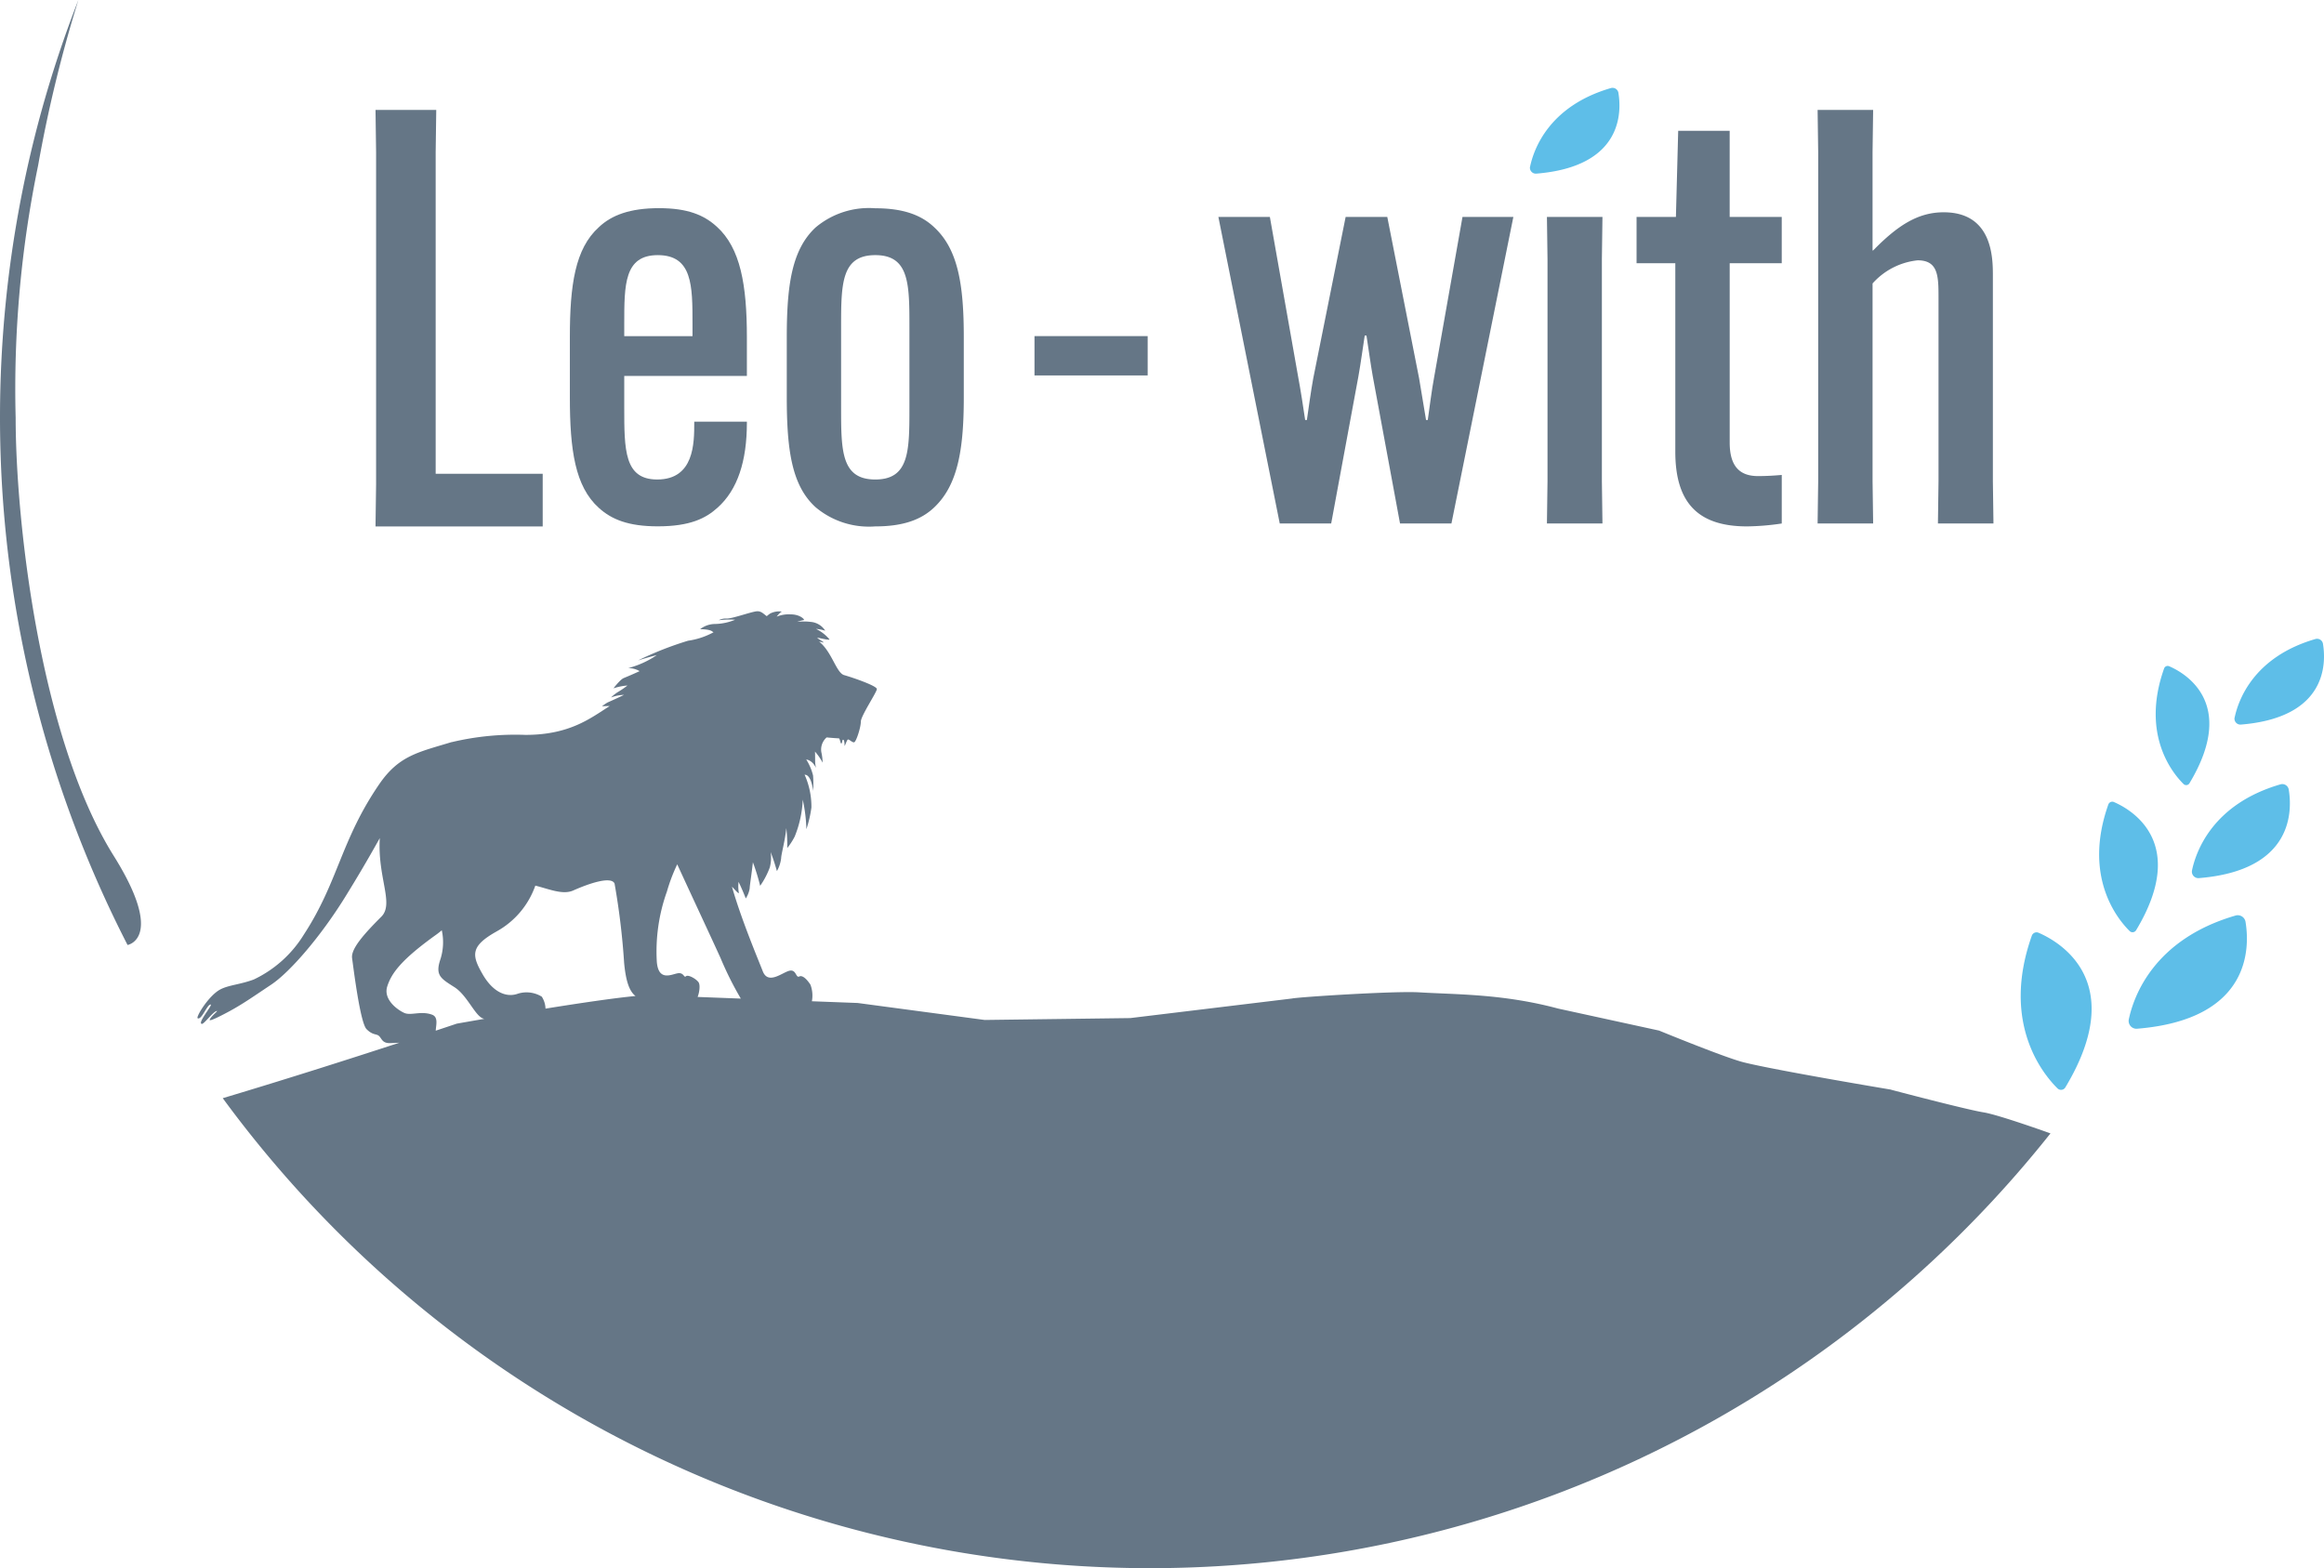
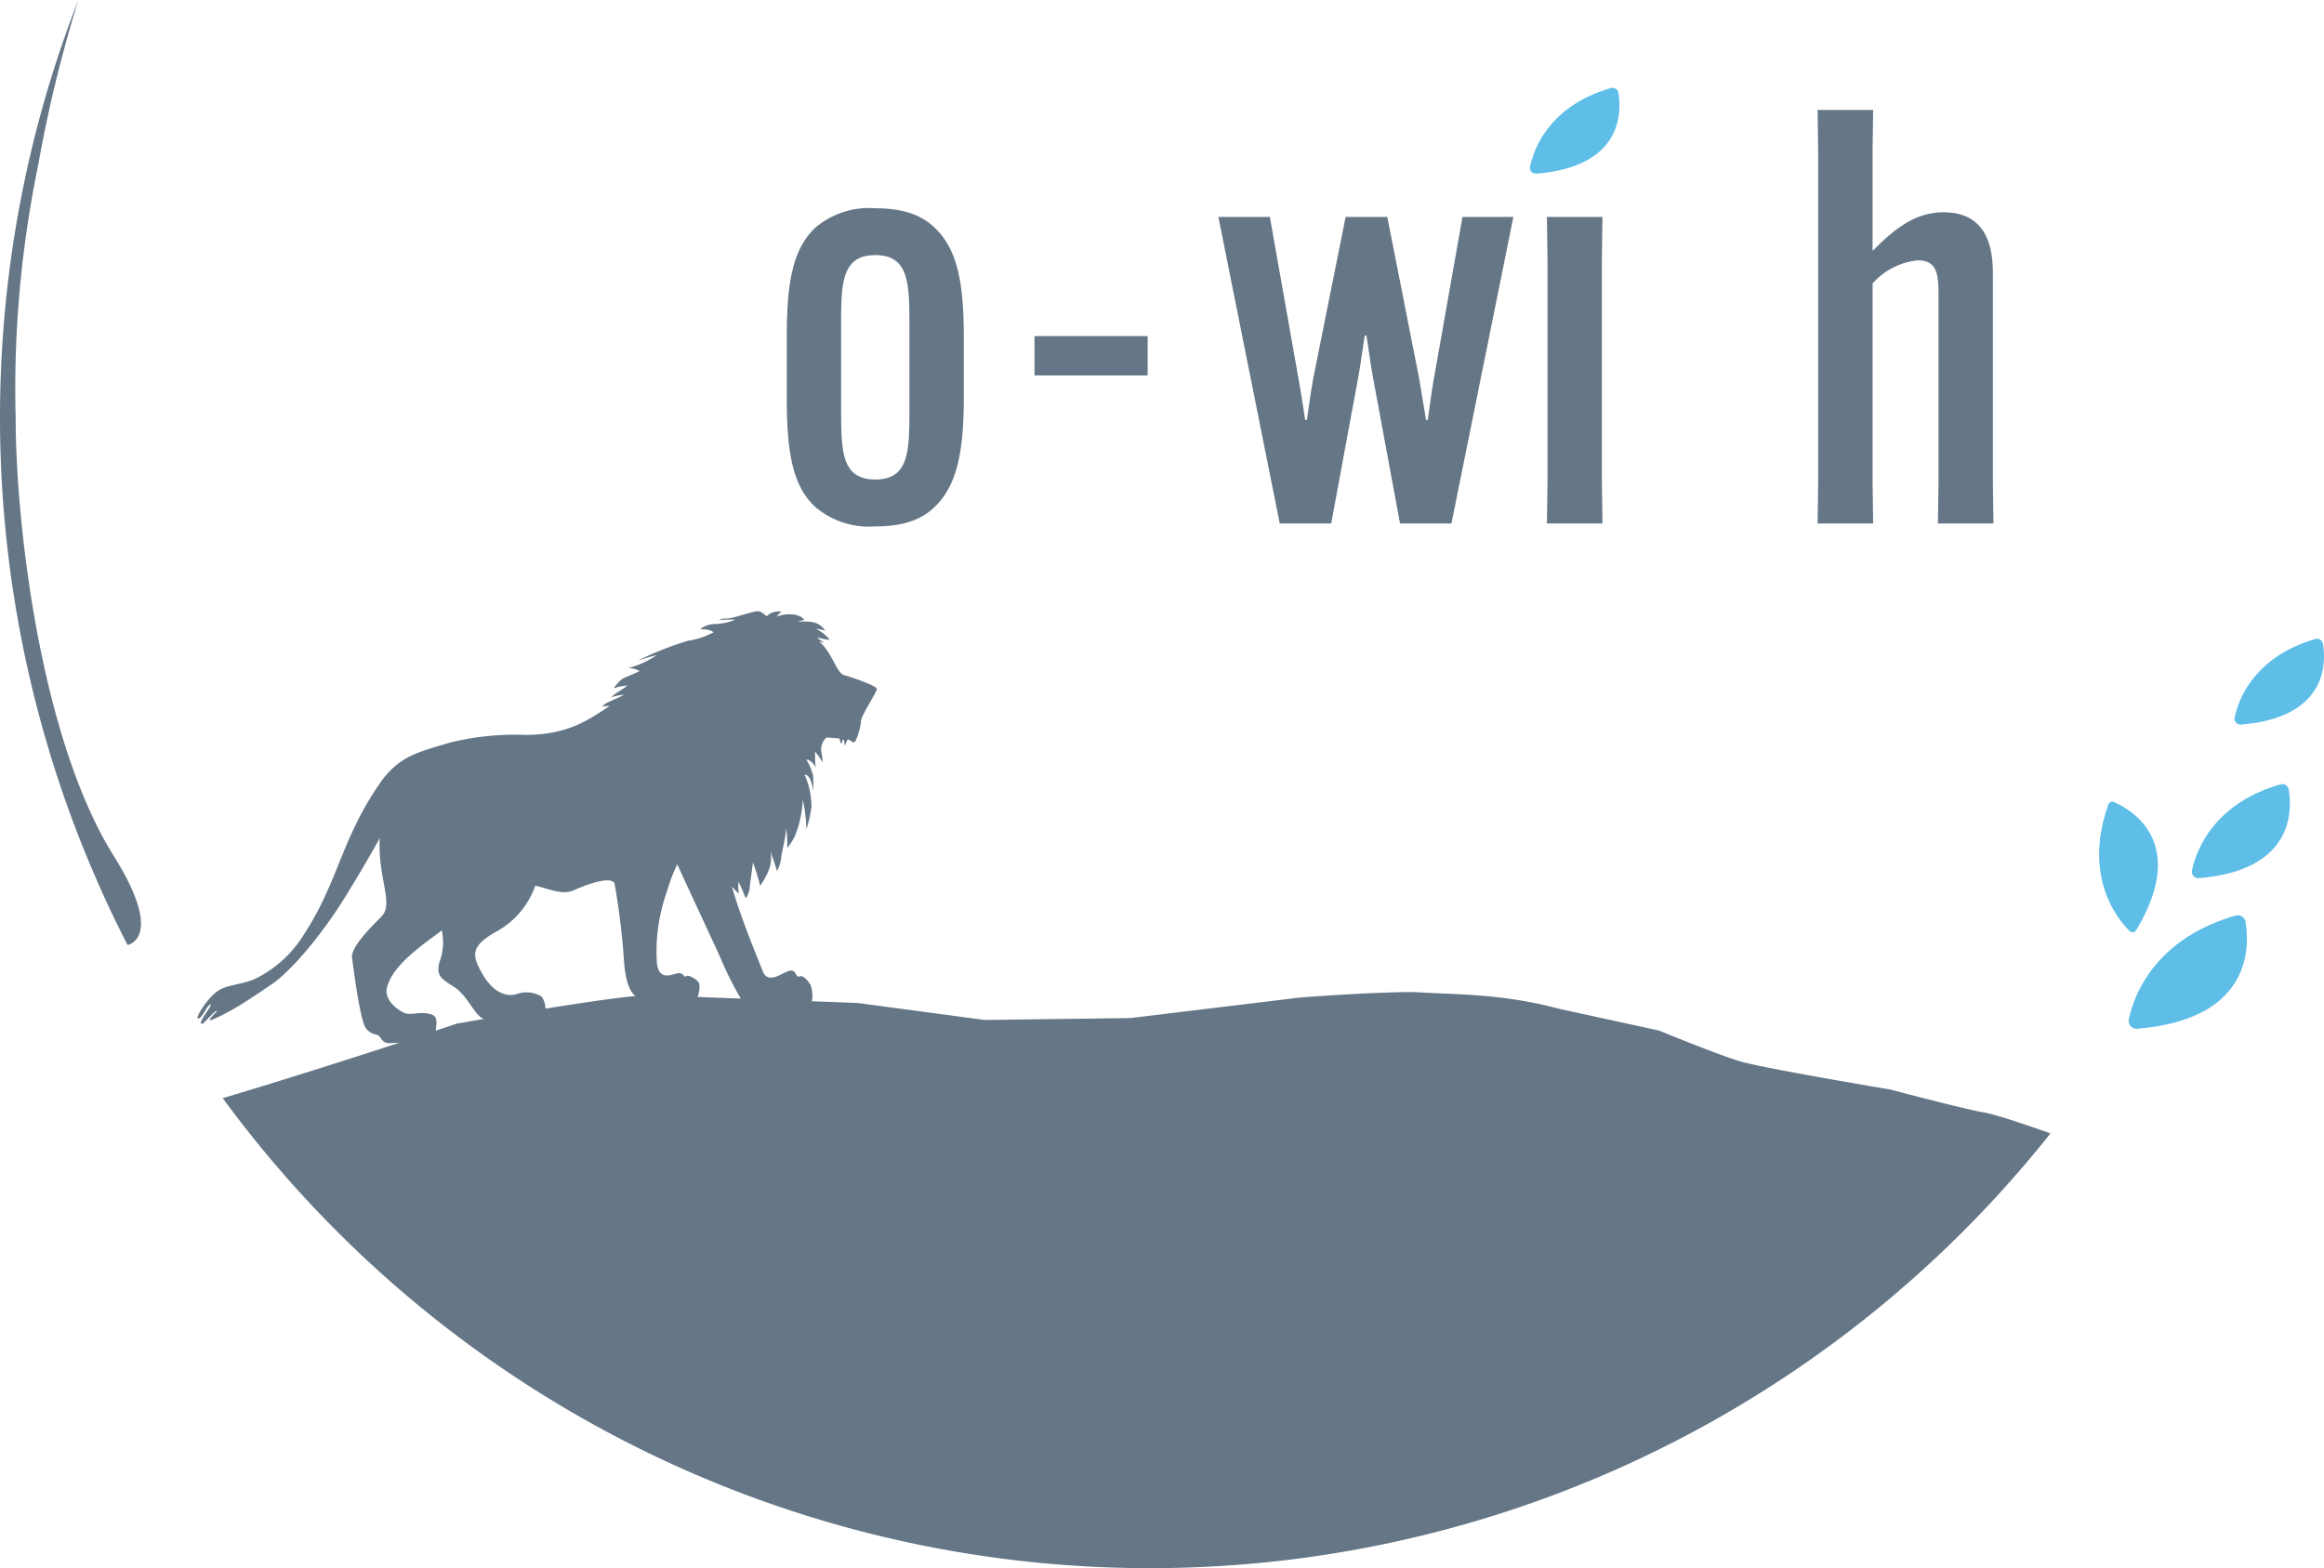
<svg xmlns="http://www.w3.org/2000/svg" id="_編集モード" width="203.94" height="137.625" viewBox="0 0 203.94 137.625">
  <path id="パス_1678" data-name="パス 1678" d="M11.194,82.94a101.342,101.342,0,0,1-8.731-68.5A100.15,100.15,0,0,1,6.878,0,118.286,118.286,0,0,0,3.344,14.527a96.918,96.918,0,0,0-1.97,22.133c0,9.123,2.136,28.116,8.6,38.446,4.556,7.278,1.218,7.833,1.218,7.833Z" fill="#657686" />
  <path id="パス_1679" data-name="パス 1679" d="M90.364,48c.424-2.021,2.187-7.034,9.371-9.121a.691.691,0,0,1,.87.534c.37,2.181.574,8.578-9.51,9.4A.686.686,0,0,1,90.364,48Z" transform="translate(96.445 41.475)" fill="#5ebee8" />
-   <path id="パス_1680" data-name="パス 1680" d="M89.016,53.294c-1.261-1.235-5-5.722-2.274-13.412a.442.442,0,0,1,.577-.272c1.733.742,8.007,4.2,2.371,13.573A.439.439,0,0,1,89.016,53.294Z" transform="translate(91.556 42.247)" fill="#5ebee8" />
  <path id="パス_1681" data-name="パス 1681" d="M91.789,45.4c-1.045-1.024-4.142-4.743-1.885-11.116a.366.366,0,0,1,.478-.226c1.436.615,6.636,3.478,1.965,11.249A.364.364,0,0,1,91.789,45.4Z" transform="translate(95.109 36.329)" fill="#5ebee8" />
  <path id="パス_1682" data-name="パス 1682" d="M93.046,40.867c.351-1.675,1.812-5.83,7.766-7.559a.573.573,0,0,1,.721.443c.307,1.808.476,7.109-7.882,7.788a.569.569,0,0,1-.605-.672Z" transform="translate(99.31 35.531)" fill="#5ebee8" />
-   <path id="パス_1683" data-name="パス 1683" d="M93.955,38.647c-.954-.935-3.781-4.33-1.721-10.148a.334.334,0,0,1,.437-.206c1.311.561,6.058,3.175,1.794,10.27A.332.332,0,0,1,93.955,38.647Z" transform="translate(97.672 30.176)" fill="#5ebee8" />
  <path id="パス_1684" data-name="パス 1684" d="M94.855,34.038c.321-1.529,1.655-5.322,7.09-6.9a.523.523,0,0,1,.658.4c.28,1.65.434,6.49-7.2,7.11a.519.519,0,0,1-.553-.614Z" transform="translate(101.243 28.946)" fill="#5ebee8" />
  <path id="パス_1685" data-name="パス 1685" d="M157.01,67.937s-10.125-1.691-12.945-2.4c-1.616-.4-7.421-2.785-7.421-2.785l-8.864-1.933c-4.83-1.293-8.838-1.222-12.2-1.424-2.154-.129-10.572.412-11.153.543L85.585,62.218c-.411.078,6.184-.583,5.766-.578l-13.887.18L66.318,60.33,62.3,60.178a2.7,2.7,0,0,0-.129-1.456c-.232-.363-.663-.875-.978-.718s-.252-.66-.881-.5-1.856,1.258-2.327.031c-.343-.893-1.883-4.528-2.7-7.414.33.33.679.774.59.456a3.457,3.457,0,0,1-.01-.878c.339.689.634,1.457.634,1.457a2.362,2.362,0,0,0,.341-.876c0-.232.178-1.32.283-2.3a19.041,19.041,0,0,1,.638,2.067,7.137,7.137,0,0,0,.846-1.618,3.351,3.351,0,0,0,.071-1.344c.3.742.553,1.67.553,1.67a3.052,3.052,0,0,0,.371-1.128c0-.335.358-1.586.452-2.65a12.382,12.382,0,0,1,.082,1.759,6.044,6.044,0,0,0,.653-1.009,9.634,9.634,0,0,0,.709-3.242,14.057,14.057,0,0,1,.32,2.589,10.591,10.591,0,0,0,.44-1.9,6.87,6.87,0,0,0-.6-2.886,1,1,0,0,1,.159.036c.495.223.585,1.4.585,1.4a8.6,8.6,0,0,0,0-1.357,4.692,4.692,0,0,0-.6-1.409,1.439,1.439,0,0,1,.148.035c.69.252.764,1.069.664.467-.049-.292-.019-.713-.042-1.195a5.018,5.018,0,0,1,.67.972,4.678,4.678,0,0,0-.114-.926,1.419,1.419,0,0,1,.465-1.289c.564.056,1.027.081,1.071.081.1,0,.144.529.233.447s.044-.325.144-.325.127.295.127.5.193-.524.307-.524.341.253.52.253.6-1.306.6-1.815S68,33.055,68,32.777s-2.057-.991-2.872-1.224c-.69-.2-1.074-2.059-2.194-2.938a2.871,2.871,0,0,1,.329.068c.277.076-.4-.3-.483-.387s1.065.244,1.065.122a3.636,3.636,0,0,0-1.185-.923,3.963,3.963,0,0,1,.809.16,1.662,1.662,0,0,0-1.3-.774,4.8,4.8,0,0,0-1.161,0,3.6,3.6,0,0,1,.58-.158c.124,0-.276-.5-1.145-.5a2.839,2.839,0,0,0-1.233.2s.331-.441.478-.441a1.729,1.729,0,0,0-1.047.165,2.452,2.452,0,0,0-.3.233c-.311-.218-.512-.489-.949-.42-.606.1-2.057.628-2.553.628a1.375,1.375,0,0,0-.716.147,7.778,7.778,0,0,1,1.441-.042,4.826,4.826,0,0,1-1.735.373,2.167,2.167,0,0,0-1.341.459s.863-.018,1.1.22a.915.915,0,0,0,.081.049,6.627,6.627,0,0,1-2.233.741,29.192,29.192,0,0,0-4.393,1.731s.725-.237,1.646-.468a7.975,7.975,0,0,1-2.5,1.137,2.169,2.169,0,0,1,.852.192.768.768,0,0,0,.144.076c-.466.217-1.035.461-1.392.607-.328.134-.905.905-.905.905a4.884,4.884,0,0,1,1.227-.248,8.456,8.456,0,0,1-.771.532,3.351,3.351,0,0,0-.671.519,3.452,3.452,0,0,1,1.139-.23c-.478.233-.985.467-1.447.669a3.66,3.66,0,0,0-.485.336s.361-.028.677-.027C42.866,35.341,41.04,36.8,37.163,36.8a24.071,24.071,0,0,0-6.472.637l.021-.013c-2.981.906-4.66,1.191-6.387,3.715-3.375,4.931-3.582,8.549-6.6,13.175A10.372,10.372,0,0,1,13.32,58.27c-1.222.451-2.2.481-2.941.874-1.018.541-2.164,2.438-1.978,2.528.351.17.818-1.208,1.135-1.208.228,0-1.224,1.679-.761,1.7.194.009.947-1.035,1.279-1.13.222-.064-.446.413-.6.761-.1.235,1.224-.463,1.771-.761,1.206-.658,2.146-1.328,3.635-2.32,1.635-1.09,4.335-4.216,6.49-7.7,1.046-1.693,1.984-3.275,3.03-5.155-.209,3.494,1.28,5.751.134,6.9-1.481,1.481-2.682,2.812-2.565,3.635s.706,5.67,1.271,6.235.87.376,1.106.612.282.612.918.612c.151,0,.471-.013.861-.039-3.955,1.293-9.741,3.148-15.505,4.87a100.887,100.887,0,0,0,160.39,3.091s-4.538-1.631-5.866-1.844c-1.538-.247-8.115-1.985-8.115-1.985ZM49.575,50.56a15.223,15.223,0,0,1,.908-2.4c1.054,2.3,2.956,6.365,3.794,8.209a29.24,29.24,0,0,0,1.786,3.575L52.271,59.8c.137-.331.268-1.055.064-1.313-.244-.31-.915-.672-1.09-.5s-.175-.367-.735-.262-1.679.717-1.819-1.014a15.606,15.606,0,0,1,.883-6.152Zm-14.962,3.5A7.383,7.383,0,0,0,38.03,50.03c1.21.3,2.407.834,3.323.427,1.4-.622,3.336-1.279,3.63-.609a63.17,63.17,0,0,1,.84,6.97c.128,1.329.372,2.428,1,2.9-1.853.173-4.942.632-7.9,1.107a2.055,2.055,0,0,0-.325-1.048,2.549,2.549,0,0,0-2.179-.237c-.889.289-2.067-.083-3.017-1.736s-1.1-2.446,1.215-3.745Zm-5.323,8.7c.034-.533.236-1.2-.328-1.406-.981-.355-1.849.109-2.434-.153s-1.856-1.17-1.493-2.32,1.208-2.334,4.3-4.549c.171-.122.33-.252.486-.384a4.925,4.925,0,0,1-.117,2.537c-.483,1.424.026,1.692,1.228,2.457,1.18.751,1.87,2.7,2.632,2.778-1.463.252-2.426.423-2.426.423s-.679.229-1.85.618Z" transform="translate(8.947 27.699)" fill="#657686" />
-   <path id="パス_1686" data-name="パス 1686" d="M15.939,41.218l.051-3.706V8.374l-.051-3.706h5.33l-.051,3.706V36.6H30.61v4.62H15.939Z" transform="translate(17.014 4.982)" fill="#657686" />
-   <path id="パス_1687" data-name="パス 1687" d="M28.96,23.563V26.3c0,3.756,0,6.346,2.894,6.346,3.249,0,3.249-3.2,3.249-4.975v-.1h4.619v.1c0,3.35-.812,5.888-2.589,7.462-1.015.914-2.386,1.624-5.229,1.624-2.589,0-4.061-.609-5.178-1.624-2.081-1.878-2.538-5.077-2.538-9.7v-5.28c0-4.569.457-7.767,2.538-9.645,1.117-1.066,2.741-1.676,5.28-1.676s3.96.609,5.076,1.625c2.081,1.878,2.64,5.127,2.64,9.7v3.4H28.96Zm0-3.5h5.99V18.995c0-3.35,0-6.041-3.046-6.041-2.944,0-2.944,2.589-2.944,6.041Z" transform="translate(25.82 9.438)" fill="#657686" />
  <path id="パス_1688" data-name="パス 1688" d="M35.933,35.087c-2.081-1.878-2.538-4.975-2.538-9.645v-5.28c0-4.62.457-7.716,2.538-9.645a7.272,7.272,0,0,1,5.229-1.676c2.386,0,4.01.559,5.178,1.676,2.082,1.929,2.589,5.025,2.589,9.645v5.28c0,4.67-.558,7.716-2.589,9.645-1.167,1.117-2.792,1.675-5.178,1.675A7.272,7.272,0,0,1,35.933,35.087ZM44.157,26.3V19.3c0-3.807,0-6.346-2.995-6.346s-3,2.538-3,6.346V26.3c0,3.807,0,6.346,3,6.346S44.157,30.112,44.157,26.3Z" transform="translate(35.648 9.438)" fill="#657686" />
  <path id="パス_1689" data-name="パス 1689" d="M51.715,9.21h4.518L58.72,23.271c.2,1.066.457,2.691.609,3.757h.152c.153-1.066.356-2.538.559-3.655L62.882,9.21h3.655l2.792,14.163.609,3.655h.152c.153-1.066.356-2.691.559-3.757L73.136,9.21H77.6l-5.432,26.9H67.654L65.268,23.22c-.2-1.117-.406-2.64-.558-3.6h-.153c-.152.965-.355,2.487-.558,3.6L61.613,36.115H57.1L51.715,9.21Z" transform="translate(55.203 9.831)" fill="#657686" />
  <path id="パス_1690" data-name="パス 1690" d="M70.533,9.21l-.051,3.705V32.409l.051,3.706H65.66l.051-3.706V12.915L65.66,9.21Z" transform="translate(70.089 9.831)" fill="#657686" />
-   <path id="パス_1691" data-name="パス 1691" d="M69.465,13.116h3.452l.2-7.564h4.518v7.564h4.569v4.061H77.637V32.913c0,2.132.914,2.945,2.487,2.945.812,0,1.523-.051,2.081-.1V40.02a22.182,22.182,0,0,1-3.046.254c-4.213,0-6.295-1.98-6.295-6.549V17.177h-3.4V13.116Z" transform="translate(74.151 5.926)" fill="#657686" />
  <path id="パス_1692" data-name="パス 1692" d="M77.149,4.668h4.873l-.051,3.706V17h.051c2.183-2.233,3.96-3.35,6.193-3.35,4.315,0,4.315,4.061,4.315,5.584V37.258l.051,3.706H87.708l.051-3.706V21.216c0-1.929,0-3.35-1.828-3.35a6.146,6.146,0,0,0-3.959,2.03V37.258l.051,3.706H77.149l.051-3.706V8.374l-.051-3.706Z" transform="translate(82.353 4.982)" fill="#657686" />
  <rect id="長方形_316" data-name="長方形 316" width="9.932" height="3.452" transform="translate(90.781 29.499)" fill="#657686" />
  <path id="パス_1693" data-name="パス 1693" d="M64.95,10.65c.321-1.529,1.655-5.322,7.09-6.9a.523.523,0,0,1,.658.4c.28,1.65.434,6.49-7.2,7.11a.519.519,0,0,1-.553-.613Z" transform="translate(69.32 3.98)" fill="#5ebee8" />
</svg>